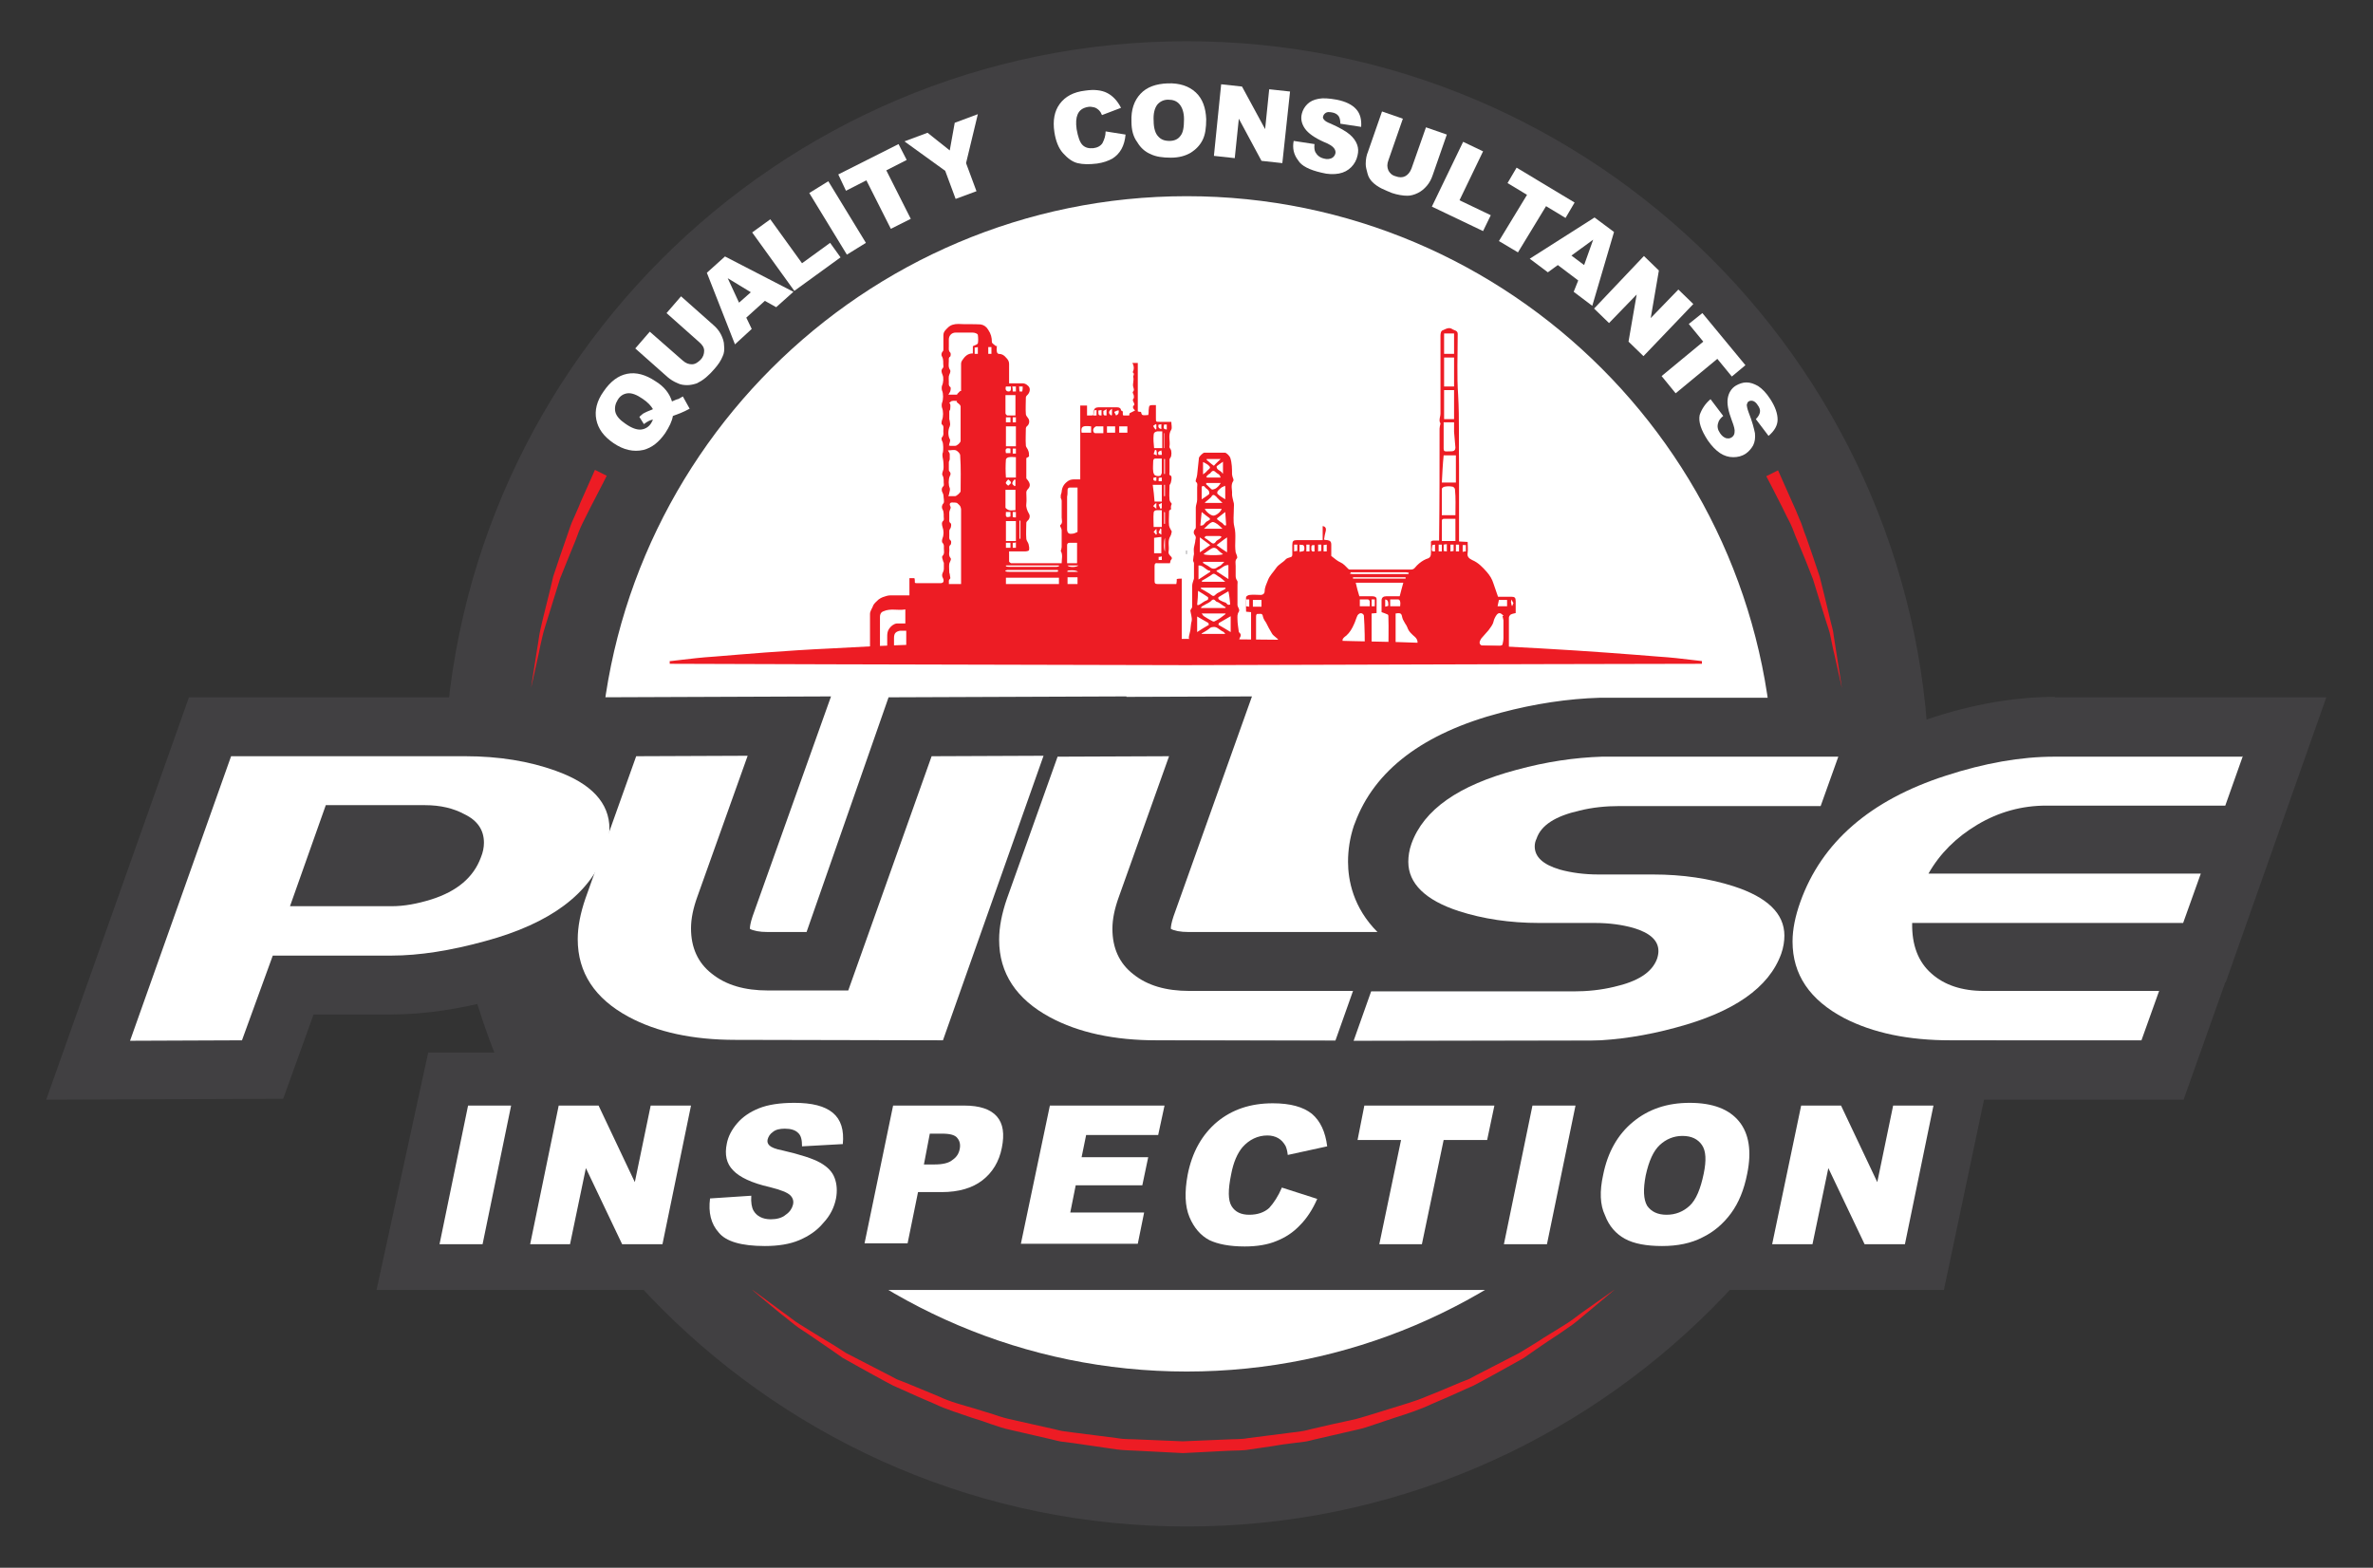
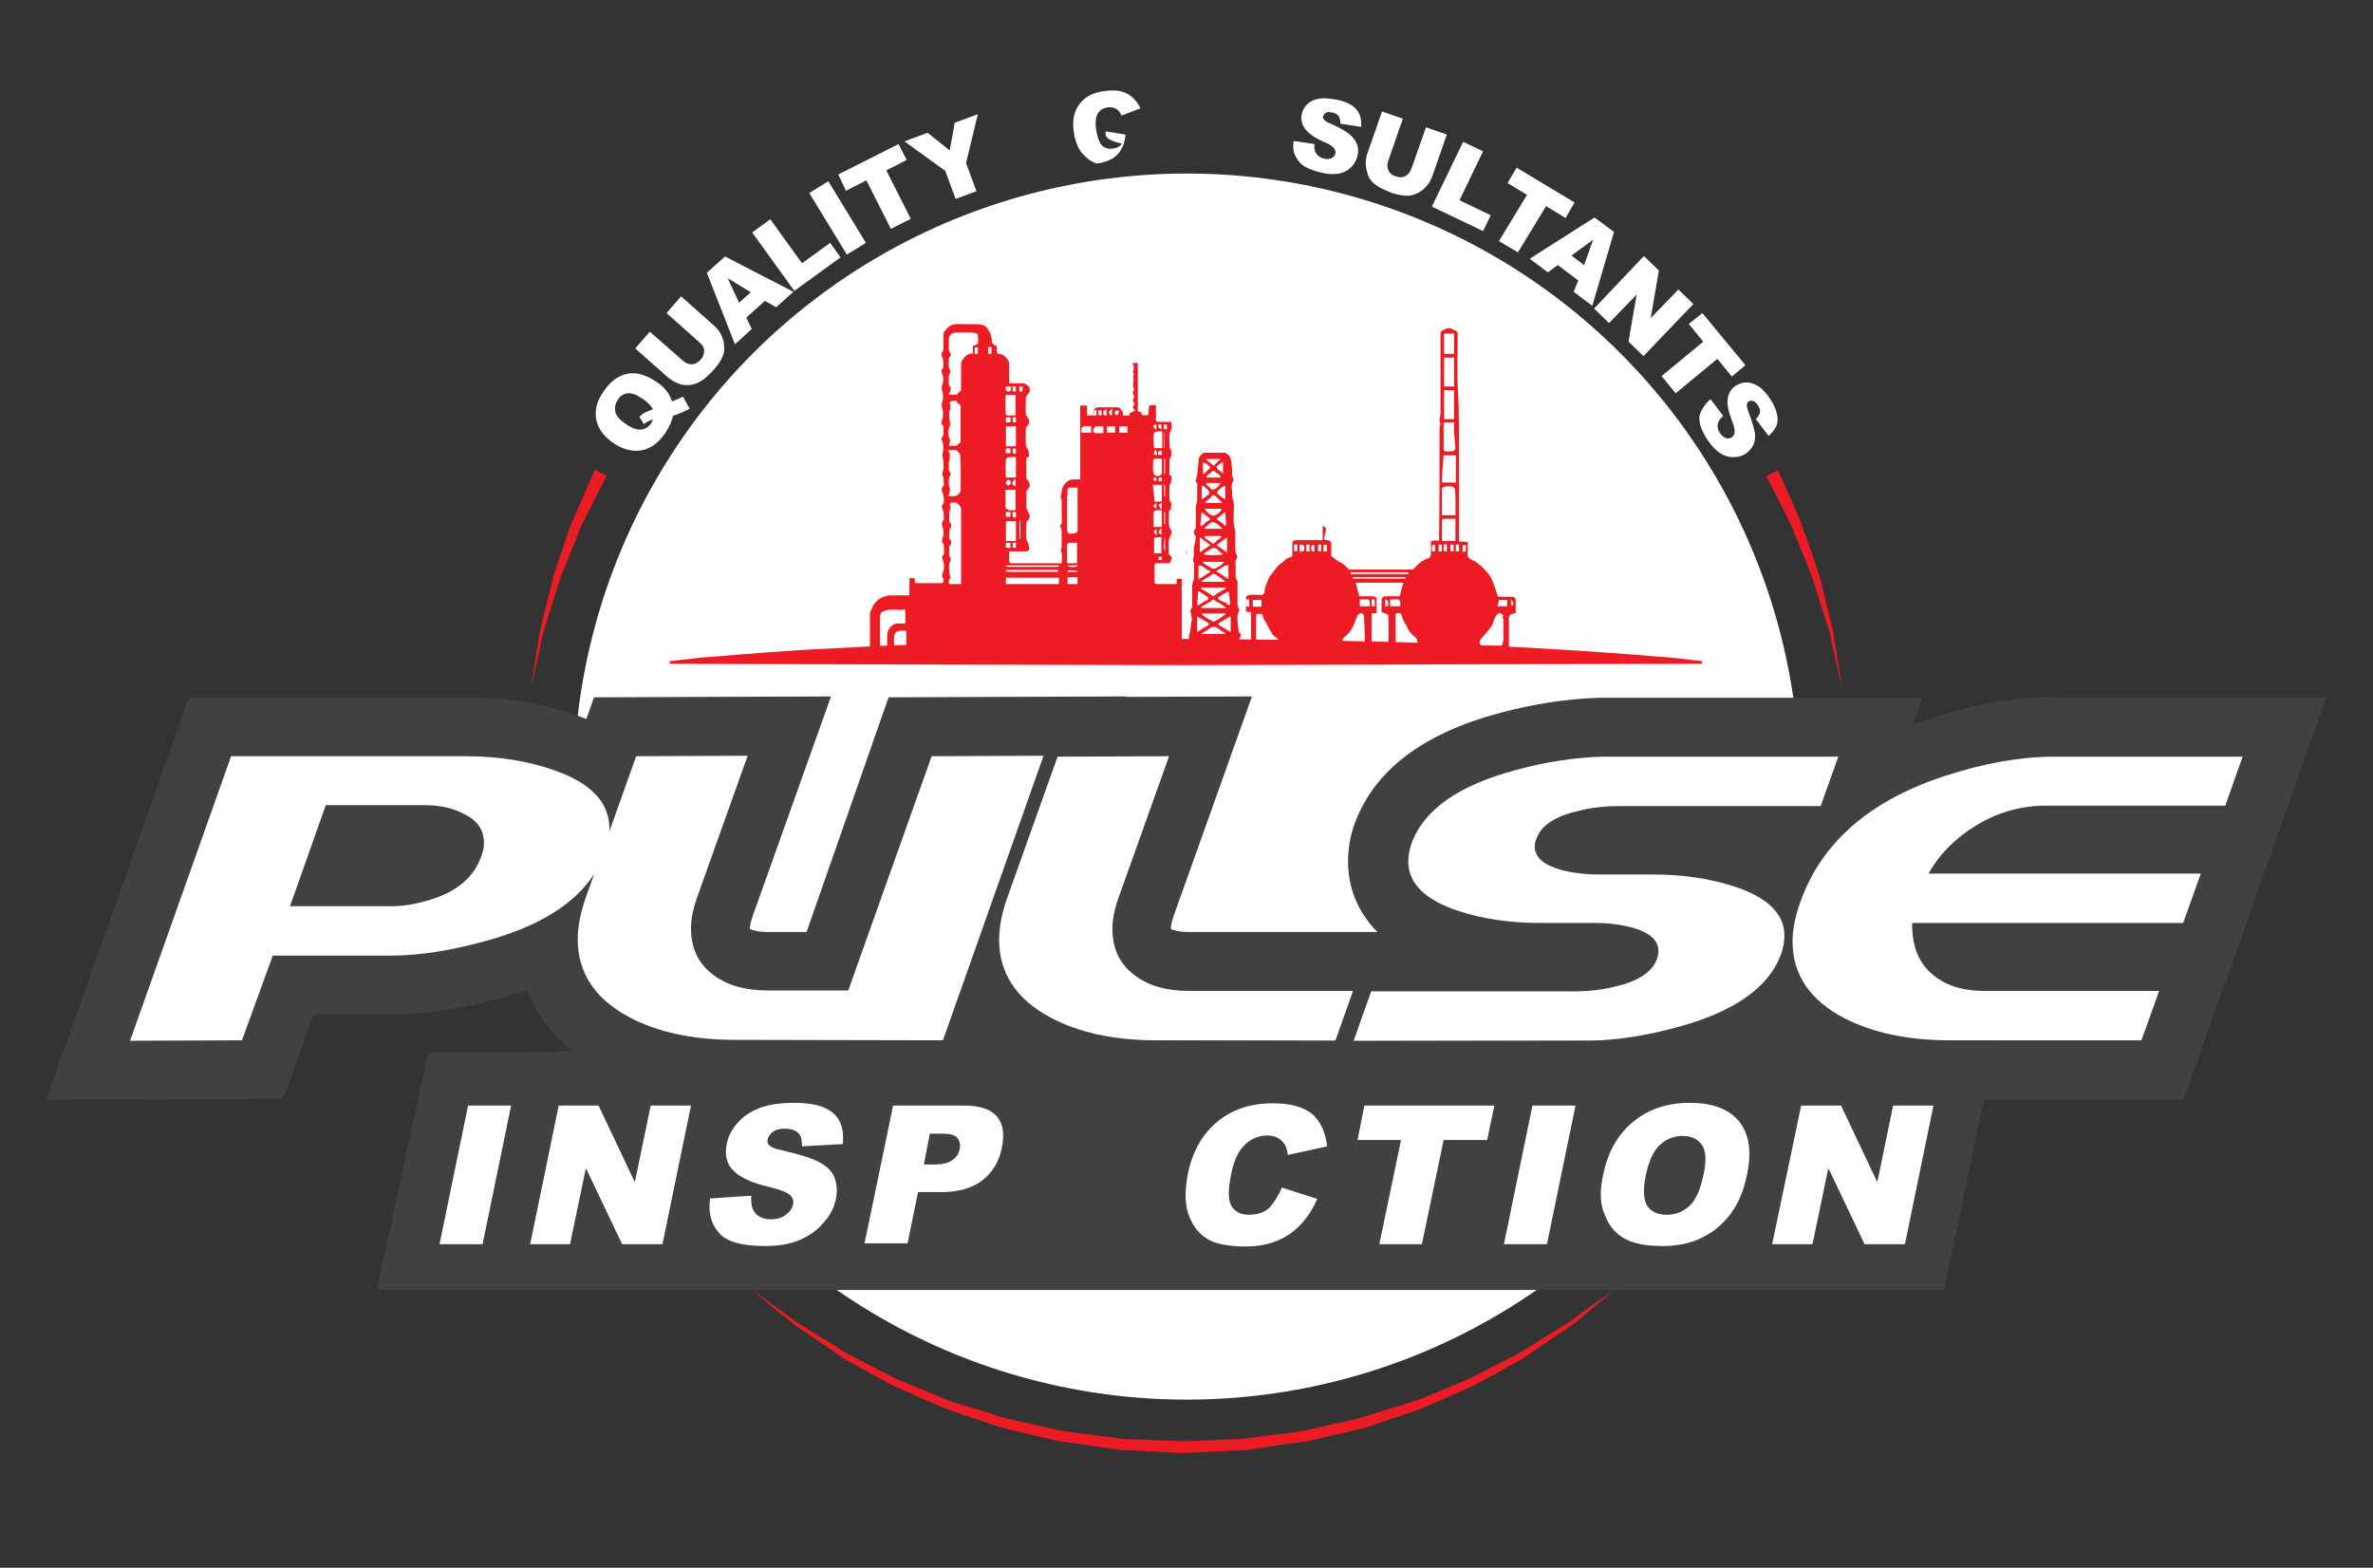
<svg xmlns="http://www.w3.org/2000/svg" version="1.1" id="Layer_1" x="0px" y="0px" viewBox="0 0 523.7 346" enable-background="new 0 0 523.7 346" xml:space="preserve">
  <rect x="0" y="0" width="523.7" height="346" fill="#333333" stroke="none" />
  <g>
    <path fill="none" stroke="#ED1C24" stroke-width="2.873" stroke-miterlimit="10" d="M261.9,26.2" />
    <circle fill="#FFFFFF" cx="261.9" cy="173.6" r="135.3" />
    <path fill="none" stroke="#ED1C24" stroke-width="0.718" stroke-miterlimit="10" d="M261.9,173" />
-     <path fill="none" stroke="#ED1C24" stroke-width="5.236" stroke-miterlimit="10" d="M261.9,164.3" />
    <path fill="#ED1C24" d="M148,145.9c0,0,0.9-0.1,2.6-0.3c1.7-0.2,4.1-0.5,7.2-0.7c6.2-0.5,15.1-1.3,25.8-1.8   c5.3-0.3,11.1-0.6,17.2-0.8c6.1-0.2,12.6-0.5,19.2-0.7c6.7-0.1,13.6-0.4,20.6-0.4c7-0.1,14.1-0.1,21.2-0.2   c7.1,0.1,14.2,0.1,21.2,0.2c7,0,13.9,0.3,20.6,0.4c6.7,0.1,13.1,0.4,19.2,0.7c6.1,0.2,11.9,0.5,17.2,0.8   c10.7,0.6,19.6,1.3,25.8,1.8c3.1,0.2,5.6,0.5,7.2,0.7c1.7,0.2,2.6,0.3,2.6,0.3v0.6c0,0-56.9,0.1-113.9,0.3   c-56.9-0.1-113.9-0.3-113.9-0.3V145.9z" />
    <path fill="none" stroke="#ED1C24" stroke-width="2.873" stroke-miterlimit="10" d="M261.9,26.2" />
    <path fill="#414042" d="M261.9,122.3c0,0-0.1,0-0.1,0c0-0.3,0-0.5,0-0.8c0,0,0.1,0,0.1,0C261.9,121.7,261.9,122,261.9,122.3z" />
-     <path fill="#414042" d="M261.9,336.9c-90.4,0-163.9-73.5-163.9-163.9S171.5,9.1,261.9,9.1S425.8,82.6,425.8,173   S352.3,336.9,261.9,336.9z M261.9,43.3c-71.5,0-129.7,58.2-129.7,129.7s58.2,129.7,129.7,129.7S391.5,244.5,391.5,173   S333.4,43.3,261.9,43.3z" />
    <g>
      <g>
        <path fill="#FFFFFF" d="M148.3,88.6c0.7-0.3,1.1-0.5,1.3-0.5c0.3-0.1,0.7-0.4,1.1-0.6l1.5,2.7c-0.7,0.4-1.4,0.7-2.1,1     c-0.8,0.3-1.3,0.5-1.6,0.6c-0.2,1.2-0.8,2.4-1.7,3.8c-1.4,2-2.9,3.2-4.8,3.7c-2.2,0.5-4.4,0-6.6-1.5c-2.2-1.5-3.4-3.2-3.8-5.2     c-0.4-2,0.1-4.1,1.6-6.2c1.5-2.2,3.2-3.5,5.2-3.9c2-0.4,4.1,0.2,6.2,1.6C146.6,85.3,147.8,86.9,148.3,88.6z M144.1,90.3     c-0.4-0.7-1.1-1.5-2.3-2.3c-1.3-0.9-2.4-1.3-3.3-1.2c-0.9,0.1-1.7,0.6-2.2,1.5c-0.5,0.8-0.7,1.7-0.5,2.6s1,1.8,2.2,2.6     c1.4,1,2.6,1.4,3.5,1.3c0.9-0.1,1.7-0.6,2.2-1.4c0.2-0.3,0.3-0.6,0.4-0.8c-0.6,0.1-1.2,0.4-2,1l-1-1.6c0.3-0.3,0.6-0.5,0.8-0.7     c0.2-0.1,0.7-0.4,1.5-0.7C143.7,90.5,143.9,90.4,144.1,90.3z" />
        <path fill="#FFFFFF" d="M147.1,69.1l3.2-3.7l7.1,6.3c0.7,0.6,1.3,1.3,1.7,2.1c0.4,0.8,0.7,1.6,0.7,2.5c0.1,0.9,0,1.7-0.3,2.3     c-0.4,1-1,1.9-1.9,2.9c-0.5,0.6-1.1,1.2-1.8,1.8c-0.7,0.6-1.4,1-2,1.3c-0.6,0.2-1.4,0.4-2.1,0.4c-0.8,0-1.5-0.1-2.1-0.4     c-1-0.4-1.7-0.9-2.3-1.4l-7.1-6.3l3.2-3.7l7.3,6.4c0.7,0.6,1.3,0.8,2,0.8c0.7,0,1.3-0.4,1.9-1c0.6-0.6,0.8-1.3,0.8-2     c0-0.7-0.4-1.3-1.1-1.9L147.1,69.1z" />
        <path fill="#FFFFFF" d="M168.8,66.4l-4.1,3.7l1.2,2.5l-3.7,3.4l-6.2-15.8l4-3.6l15.1,7.8l-3.8,3.4L168.8,66.4z M165.7,64.5     l-5.1-3.1l2.5,5.4L165.7,64.5z" />
        <path fill="#FFFFFF" d="M166,51.3l4-2.9l7,9.7l6.2-4.5l2.3,3.2l-10.2,7.4L166,51.3z" />
        <path fill="#FFFFFF" d="M178.6,42.6l4.2-2.6l8.3,13.6l-4.2,2.6L178.6,42.6z" />
        <path fill="#FFFFFF" d="M185,38.5l13.3-6.7l1.8,3.5l-4.5,2.3l5.4,10.7l-4.4,2.2l-5.4-10.7l-4.5,2.3L185,38.5z" />
        <path fill="#FFFFFF" d="M199.6,31.2l5.1-1.9l4.9,3.9l1.1-6.1l5.1-1.9L213.2,36l2.3,6.2l-4.6,1.7l-2.3-6.2L199.6,31.2z" />
-         <path fill="#FFFFFF" d="M244,29l4.4,0.7c-0.1,1.2-0.4,2.3-0.9,3.2c-0.5,0.9-1.2,1.6-2,2.1c-0.9,0.5-2,0.9-3.4,1.1     c-1.7,0.2-3.1,0.2-4.3-0.1c-1.2-0.3-2.2-1.1-3.2-2.2c-1-1.1-1.6-2.7-1.9-4.6c-0.4-2.6,0-4.7,1.2-6.3s3-2.6,5.6-2.9     c2-0.3,3.6-0.1,4.8,0.5c1.2,0.6,2.3,1.7,3.1,3.3l-4.2,1.6c-0.2-0.5-0.4-0.8-0.6-1c-0.3-0.3-0.7-0.6-1.1-0.7     c-0.4-0.1-0.9-0.2-1.4-0.1c-1.1,0.2-1.9,0.7-2.3,1.7c-0.3,0.7-0.4,1.8-0.2,3.2c0.3,1.7,0.7,2.9,1.3,3.5c0.6,0.6,1.4,0.8,2.4,0.7     c0.9-0.1,1.6-0.5,2-1.1C243.7,30.8,244,30,244,29z" />
-         <path fill="#FFFFFF" d="M249.7,26.8c-0.1-2.6,0.6-4.6,2-6.1c1.4-1.5,3.4-2.2,6-2.3c2.6-0.1,4.7,0.6,6.2,2     c1.5,1.4,2.2,3.4,2.3,5.9c0,1.9-0.2,3.4-0.8,4.6c-0.6,1.2-1.5,2.1-2.6,2.8c-1.2,0.7-2.6,1.1-4.4,1.1c-1.8,0-3.3-0.2-4.5-0.8     c-1.2-0.5-2.2-1.4-2.9-2.6C250.1,30.2,249.7,28.7,249.7,26.8z M254.6,26.7c0,1.6,0.4,2.8,1,3.4c0.6,0.7,1.4,1,2.5,1     c1.1,0,1.9-0.4,2.4-1.1c0.6-0.7,0.8-1.9,0.8-3.7c0-1.5-0.4-2.6-1-3.3c-0.6-0.7-1.4-1-2.5-1c-1,0-1.8,0.4-2.4,1.1     C254.8,23.9,254.5,25.1,254.6,26.7z" />
-         <path fill="#FFFFFF" d="M269.5,18.6l4.6,0.5l5.1,9.4l0.9-8.8l4.6,0.5L283,36l-4.6-0.5l-5-9.3l-0.9,8.7l-4.6-0.5L269.5,18.6z" />
+         <path fill="#FFFFFF" d="M244,29l4.4,0.7c-0.1,1.2-0.4,2.3-0.9,3.2c-0.5,0.9-1.2,1.6-2,2.1c-0.9,0.5-2,0.9-3.4,1.1     c-1.2-0.3-2.2-1.1-3.2-2.2c-1-1.1-1.6-2.7-1.9-4.6c-0.4-2.6,0-4.7,1.2-6.3s3-2.6,5.6-2.9     c2-0.3,3.6-0.1,4.8,0.5c1.2,0.6,2.3,1.7,3.1,3.3l-4.2,1.6c-0.2-0.5-0.4-0.8-0.6-1c-0.3-0.3-0.7-0.6-1.1-0.7     c-0.4-0.1-0.9-0.2-1.4-0.1c-1.1,0.2-1.9,0.7-2.3,1.7c-0.3,0.7-0.4,1.8-0.2,3.2c0.3,1.7,0.7,2.9,1.3,3.5c0.6,0.6,1.4,0.8,2.4,0.7     c0.9-0.1,1.6-0.5,2-1.1C243.7,30.8,244,30,244,29z" />
        <path fill="#FFFFFF" d="M285.5,31.1l4.6,0.7c-0.1,0.8,0,1.4,0.2,1.8c0.4,0.7,1,1.2,1.9,1.4c0.7,0.2,1.2,0.1,1.7-0.1     c0.4-0.2,0.7-0.6,0.8-1c0.1-0.4,0-0.8-0.3-1.2c-0.3-0.4-1-0.9-2.3-1.4c-2-0.9-3.4-1.9-4.1-2.9c-0.7-1-1-2.1-0.7-3.3     c0.2-0.8,0.6-1.5,1.2-2.1c0.6-0.6,1.4-1,2.5-1.2c1-0.2,2.3-0.1,4,0.2c2,0.4,3.4,1.1,4.3,2.1c0.9,1,1.2,2.3,1.1,3.9l-4.6-0.7     c0-0.7-0.1-1.3-0.4-1.7c-0.3-0.4-0.8-0.7-1.5-0.8c-0.6-0.1-1-0.1-1.3,0.1c-0.3,0.2-0.5,0.4-0.6,0.8c-0.1,0.2,0,0.5,0.2,0.7     c0.2,0.3,0.7,0.6,1.5,0.9c2,0.9,3.4,1.7,4.2,2.4c0.8,0.7,1.3,1.4,1.6,2.2c0.3,0.8,0.3,1.6,0.1,2.4c-0.2,1-0.7,1.9-1.4,2.6     c-0.7,0.7-1.6,1.2-2.7,1.4c-1.1,0.2-2.4,0.2-3.9-0.2c-2.6-0.6-4.4-1.5-5.1-2.7C285.5,34.1,285.2,32.7,285.5,31.1z" />
        <path fill="#FFFFFF" d="M314.7,28.1l4.6,1.6l-3.1,8.9c-0.3,0.9-0.7,1.7-1.3,2.4c-0.6,0.7-1.2,1.2-2,1.6c-0.8,0.4-1.6,0.6-2.3,0.6     c-1,0-2.2-0.2-3.4-0.6c-0.7-0.3-1.5-0.6-2.3-1c-0.8-0.4-1.5-0.9-2-1.4c-0.5-0.5-0.9-1.1-1.1-1.9s-0.4-1.4-0.4-2.1     c0-1.1,0.2-2,0.5-2.7l3.1-8.9l4.6,1.6l-3.2,9.2c-0.3,0.8-0.3,1.5,0,2.2c0.3,0.6,0.8,1.1,1.6,1.3c0.8,0.3,1.5,0.3,2.1,0     c0.6-0.3,1.1-0.9,1.4-1.7L314.7,28.1z" />
        <path fill="#FFFFFF" d="M322.9,31.3l4.4,2.1l-5.2,10.8l6.9,3.3l-1.7,3.5L316,45.6L322.9,31.3z" />
        <path fill="#FFFFFF" d="M334.7,37l12.8,7.7l-2,3.4l-4.3-2.6L335,55.7l-4.2-2.5l6.2-10.2l-4.3-2.6L334.7,37z" />
        <path fill="#FFFFFF" d="M348.3,61.9l-4.5-3.4l-2.2,1.6l-4-3l14.3-9.1l4.3,3.2l-4.8,16.3l-4.1-3.1L348.3,61.9z M349.6,58.5l2-5.6     l-4.8,3.5L349.6,58.5z" />
        <path fill="#FFFFFF" d="M362.8,56.5l3.3,3.2l-1.8,10.5l6.1-6.3l3.3,3.2l-11,11.5l-3.3-3.2l1.8-10.4l-6.1,6.3l-3.3-3.2L362.8,56.5     z" />
        <path fill="#FFFFFF" d="M375.7,69.1l9.5,11.5l-3,2.5l-3.2-3.9l-9.2,7.6l-3.1-3.8l9.2-7.6l-3.2-3.9L375.7,69.1z" />
        <path fill="#FFFFFF" d="M377.5,88.1l2.8,3.7c-0.6,0.5-1,1-1.1,1.5c-0.3,0.8-0.1,1.6,0.4,2.3c0.4,0.6,0.8,0.9,1.3,1.1     c0.5,0.1,0.9,0.1,1.3-0.2c0.3-0.2,0.6-0.6,0.6-1.1c0.1-0.5-0.1-1.3-0.6-2.6c-0.8-2.1-1.1-3.7-0.9-4.9c0.2-1.2,0.8-2.2,1.8-2.8     c0.7-0.4,1.5-0.7,2.3-0.7c0.9,0,1.7,0.3,2.6,0.8c0.9,0.6,1.8,1.5,2.7,2.9c1.1,1.7,1.6,3.2,1.6,4.5s-0.7,2.5-2,3.6l-2.8-3.7     c0.5-0.5,0.8-1,0.9-1.5c0.1-0.5-0.1-1.1-0.5-1.6c-0.3-0.5-0.7-0.8-1-0.9s-0.7-0.1-1,0.1c-0.2,0.1-0.3,0.4-0.4,0.7     c0,0.3,0.1,0.9,0.4,1.7c0.8,2,1.2,3.6,1.4,4.6c0.1,1,0,1.9-0.4,2.7c-0.4,0.7-0.9,1.3-1.6,1.8c-0.9,0.6-1.8,0.8-2.8,0.8     c-1,0-2-0.3-2.9-0.9c-0.9-0.6-1.8-1.5-2.7-2.8c-1.5-2.3-2.1-4.1-1.8-5.6C375.5,90.4,376.3,89.1,377.5,88.1z" />
      </g>
      <path fill="#ED1C24" d="M392.4,103.8c0,0,1.3,2.9,3.2,7.2c0.5,1.1,1,2.2,1.5,3.5c0.6,1.2,0.9,2.6,1.5,4c1,2.8,2,5.8,3,8.8    c0.8,3.1,1.5,6.1,2.2,9c0.3,1.4,0.8,2.8,0.9,4.1c0.2,1.3,0.4,2.6,0.6,3.8c0.7,4.6,1.2,7.7,1.2,7.7s-0.7-3.1-1.7-7.6    c-0.3-1.1-0.5-2.4-0.8-3.7c-0.2-1.3-0.8-2.7-1.2-4.1c-0.9-2.8-1.8-5.8-2.7-8.7c-1.1-2.9-2.3-5.8-3.4-8.4c-0.6-1.3-1-2.7-1.6-3.9    c-0.6-1.2-1.2-2.3-1.7-3.4c-2.1-4.2-3.6-7-3.6-7L392.4,103.8z" />
      <path fill="#ED1C24" d="M133.9,105c0,0-1.4,2.8-3.6,7c-0.5,1-1.1,2.2-1.7,3.4c-0.6,1.2-1.1,2.5-1.6,3.9c-1.1,2.7-2.3,5.6-3.4,8.4    c-0.9,3-1.9,6-2.7,8.7c-0.4,1.4-0.9,2.7-1.2,4.1c-0.3,1.3-0.6,2.6-0.8,3.7c-1,4.6-1.7,7.6-1.7,7.6s0.5-3.1,1.2-7.7    c0.2-1.2,0.4-2.4,0.6-3.8c0.2-1.3,0.6-2.7,0.9-4.1c0.7-2.9,1.5-5.9,2.2-9c1-3,2-6,3-8.8c0.5-1.4,0.9-2.8,1.5-4    c0.5-1.2,1.1-2.4,1.5-3.5c1.9-4.3,3.2-7.2,3.2-7.2L133.9,105z" />
      <path fill="#ED1C24" d="M356.6,284.4c0,0-2.5,2.1-6.8,5.7c-1.1,0.9-2.3,2-3.7,2.9c-1.4,1-2.9,2-4.6,3.1c-1.6,1.1-3.4,2.3-5.2,3.6    c-1.9,1.1-4,2.2-6.1,3.4c-1.1,0.6-2.2,1.2-3.3,1.8c-0.6,0.3-1.1,0.6-1.7,0.9c-0.6,0.3-1.2,0.5-1.8,0.8c-2.4,1.1-4.9,2.2-7.5,3.3    c-2.5,1.2-5.3,2.1-8.1,3c-1.4,0.5-2.8,0.9-4.2,1.4c-1.4,0.5-2.9,1-4.4,1.3c-3,0.7-6,1.4-9.1,2.1c-0.8,0.2-1.5,0.4-2.3,0.5    l-2.4,0.3c-1.6,0.2-3.2,0.4-4.8,0.7c-1.6,0.2-3.2,0.5-4.8,0.7c-1.6,0.3-3.2,0.2-4.9,0.3c-3.3,0.2-6.5,0.3-9.8,0.5    c-3.3-0.2-6.5-0.3-9.8-0.5c-1.6-0.1-3.2-0.1-4.8-0.3c-1.6-0.2-3.2-0.5-4.8-0.7c-1.6-0.2-3.2-0.5-4.8-0.7l-2.4-0.3    c-0.8-0.1-1.5-0.3-2.3-0.5c-3.1-0.7-6.1-1.4-9.1-2.1c-1.5-0.3-2.9-0.8-4.4-1.3c-1.4-0.5-2.8-1-4.2-1.4c-2.8-1-5.6-1.8-8.1-3    c-2.6-1.1-5.1-2.2-7.5-3.3c-0.6-0.3-1.2-0.5-1.8-0.8c-0.6-0.3-1.1-0.6-1.7-0.9c-1.1-0.6-2.2-1.2-3.3-1.8c-2.1-1.2-4.2-2.3-6.1-3.4    c-1.8-1.3-3.6-2.5-5.2-3.6c-1.6-1.1-3.2-2.2-4.6-3.1c-1.4-1-2.6-2.1-3.7-2.9c-4.4-3.6-6.8-5.7-6.8-5.7s2.6,1.9,7.2,5.3    c1.2,0.8,2.3,1.8,3.8,2.7c1.5,0.9,3,1.9,4.7,2.9c1.7,1,3.5,2.1,5.3,3.3c2,1,4,2.1,6.2,3.2c1.1,0.6,2.2,1.1,3.3,1.7    c0.6,0.3,1.1,0.6,1.7,0.9c0.6,0.2,1.2,0.5,1.8,0.7c2.4,1,4.9,2,7.5,3.1c2.5,1.2,5.3,1.9,8,2.7c1.4,0.4,2.8,0.9,4.2,1.3    c1.4,0.5,2.8,0.9,4.3,1.2c2.9,0.7,5.9,1.3,8.9,2c0.8,0.2,1.5,0.4,2.3,0.5l2.3,0.3c1.5,0.2,3.1,0.4,4.7,0.6    c1.6,0.2,3.1,0.4,4.7,0.6c1.6,0.3,3.2,0.2,4.8,0.3c3.2,0.1,6.4,0.3,9.6,0.4c3.2-0.1,6.4-0.3,9.6-0.4c1.6-0.1,3.2,0,4.8-0.3    c1.6-0.2,3.2-0.4,4.7-0.6c1.6-0.2,3.1-0.4,4.7-0.6l2.3-0.3c0.8-0.1,1.5-0.3,2.3-0.5c3-0.7,6-1.4,8.9-2c1.5-0.3,2.9-0.8,4.3-1.2    c1.4-0.4,2.8-0.9,4.2-1.3c2.8-0.9,5.5-1.6,8-2.7c2.6-1,5.1-2.1,7.5-3.1c0.6-0.2,1.2-0.5,1.8-0.7c0.6-0.3,1.1-0.6,1.7-0.9    c1.1-0.6,2.2-1.1,3.3-1.7c2.2-1.1,4.2-2.2,6.2-3.2c1.9-1.2,3.7-2.2,5.3-3.3c1.7-1,3.2-2,4.7-2.9c1.5-0.9,2.7-1.9,3.8-2.7    C354,286.3,356.6,284.4,356.6,284.4z" />
    </g>
    <circle fill="none" cx="261.9" cy="173" r="129" />
    <path fill="#414042" d="M453.5,153.8c-8.7,0-18.2,1.6-28,4.9c-1.1,0.4-2.2,0.8-3.3,1.1l2.1-5.8h-71l-0.3,0   c-6.9,0.2-14.3,1.3-21.8,3.3c-17.1,4.5-27.9,12.7-32.2,24.4l-0.2,0.5c-0.9,2.7-1.3,5.4-1.3,8c0,4,1.1,10.1,6.5,15.5h-10.9h-30.7   c-2,0-3.3-0.3-4-0.7c0,0,0,0,0-0.1c0-0.4,0.1-1.2,0.6-2.7l17.3-48.5l-27.7,0.1l0-0.1l-52.5,0.2L178,205.7h-8.5c-2,0-3.3-0.3-4-0.7   c0,0,0,0,0-0.1c0-0.4,0.1-1.2,0.6-2.7l17.3-48.5l-52.3,0.2l-1.7,4.8c-0.8-0.3-1.5-0.6-2.3-0.9c-7.3-2.6-15.4-3.9-24.4-3.9h-61   l-31.5,88.8l52.3-0.2l6.7-18.6h17.1c7.3,0,15.5-1.2,24.1-3.6c2.1-0.6,4-1.2,5.9-1.8c2.7,7.2,8.2,13.2,16,17.4   c8.2,4.5,18.2,6.7,29.8,6.7l55.1,0.1l3.5-9.8c1.5,1.1,3,2.1,4.7,3c8.2,4.5,18.2,6.7,29.8,6.7l24.9,0.1l0,0.1l16.1,0l7.6,0l0,0   l47.1-0.1l0.3,0c6.9-0.2,14.2-1.3,21.7-3.3c8.1-2.1,14.7-5,20-8.8c2.4,2.1,5.1,4,8.2,5.7c8.2,4.2,18.1,6.4,29.5,6.4h51.3l9.2-25.9   h0.1l22.2-62.9H453.5z" />
    <g>
      <path fill="#FFFFFF" d="M53.4,229.6l-24.7,0.1L51,166.9h51.7c7.4,0,14.1,1.1,19.9,3.2c7.9,2.8,11.9,7.1,11.9,12.8    c0,1.6-0.3,3.4-1,5.1c-3.2,9.2-12,15.8-26.4,19.7c-7.6,2.1-14.6,3.2-20.7,3.2H60.2L53.4,229.6z M64,200h22.5    c2.6,0,5.5-0.5,8.7-1.5c5.7-1.8,9.3-4.9,10.9-9.2c0.5-1.2,0.7-2.3,0.7-3.3c0-2.8-1.4-4.9-4.3-6.3c-2.4-1.3-5.3-2-8.7-2H71.9    L64,200z" />
      <path fill="#FFFFFF" d="M230.3,166.8l-22.2,62.8l-45.8-0.1c-9.4,0-17.3-1.7-23.6-5.1c-7.4-4-11.2-9.7-11.2-17.1    c0-2.8,0.6-5.8,1.7-9l11.2-31.4l24.6-0.1l-11.1,31.1c-0.9,2.5-1.4,4.8-1.4,7c0,4.2,1.5,7.6,4.6,10c3.1,2.5,7.2,3.7,12.4,3.7h17.7    l18.4-51.7L230.3,166.8z" />
      <path fill="#FFFFFF" d="M298.6,218.7l-3.9,11l-39.4-0.1c-9.4,0-17.3-1.7-23.6-5.1c-7.4-4-11.2-9.7-11.2-17.1c0-2.8,0.6-5.8,1.7-9    l11.2-31.4l24.6-0.1l-11.1,31.1c-0.9,2.5-1.4,4.8-1.4,7c0,4.2,1.5,7.6,4.6,10c3.1,2.5,7.2,3.7,12.4,3.7H298.6z" />
      <path fill="#FFFFFF" d="M405.7,167l-3.9,10.9h-44.4c-3,0-6,0.3-8.8,1c-5.3,1.2-8.5,3.2-9.5,6.2c-0.3,0.6-0.4,1.2-0.4,1.7    c0,2.3,1.8,4,5.5,5.1c2.5,0.7,5.4,1.1,8.6,1.1h12c6.6,0,12.5,0.9,17.8,2.6c7.4,2.4,11.2,6,11.2,10.9c0,1.2-0.2,2.6-0.7,4    c-2.7,7.5-10.5,12.9-23.3,16.3c-6.6,1.8-12.8,2.7-18.7,2.9l-52.4,0.1l3.9-11h44.7c3,0,6-0.3,8.9-1c5.3-1.2,8.4-3.2,9.5-6.2    c0.2-0.6,0.3-1.2,0.3-1.7c0-2.3-1.8-4-5.5-5.1c-2.5-0.7-5.3-1.1-8.5-1.1h-12.3c-6.5,0-12.4-0.9-17.7-2.6    c-7.4-2.4-11.2-6.1-11.2-10.9c0-1.2,0.2-2.6,0.7-4c2.7-7.5,10.4-12.9,23.2-16.3c6.6-1.8,12.8-2.7,18.8-2.9H405.7z" />
      <path fill="#FFFFFF" d="M495,166.8l-3.9,11h-39.5c-5.4,0-10.5,1.4-15.2,4.2c-4.7,2.8-8.3,6.4-10.8,10.8h60.1l-3.9,10.9H422    c-0.1,4.8,1.3,8.6,4.3,11.2c2.8,2.5,6.7,3.8,11.5,3.8h38.7l-3.9,10.9h-42.1c-9.3,0-17.1-1.6-23.5-4.9c-7.6-4-11.4-9.6-11.4-16.9    c0-2.7,0.6-5.6,1.7-8.7c4.7-13.2,15.4-22.5,32.1-27.9c8.6-2.8,16.6-4.2,24-4.2H495z" />
    </g>
    <polygon fill="#414042" points="94.5,232.3 83.1,284.7 429,284.7 440.6,229.7 200,229.7 113.7,232.3  " />
    <g>
      <path fill="#FFFFFF" d="M103.3,244h9.5l-6.3,30.6H97L103.3,244z" />
      <path fill="#FFFFFF" d="M123.3,244h8.8l8,16.9l3.5-16.9h8.9l-6.3,30.6h-8.9l-8-16.8l-3.5,16.8H117L123.3,244z" />
      <path fill="#FFFFFF" d="M156.7,264.5l9.1-0.6c-0.1,1.5,0.1,2.6,0.5,3.3c0.7,1.2,2,1.9,3.8,1.9c1.3,0,2.5-0.3,3.3-1    c0.9-0.6,1.4-1.4,1.6-2.2c0.2-0.8,0-1.5-0.6-2.1c-0.6-0.6-2.1-1.2-4.5-1.8c-4-0.9-6.7-2.2-8.1-3.7c-1.5-1.5-1.9-3.5-1.4-5.9    c0.3-1.6,1.1-3.1,2.3-4.5c1.2-1.4,2.8-2.5,4.8-3.3c2-0.8,4.6-1.2,7.8-1.2c3.9,0,6.7,0.7,8.5,2.2c1.8,1.5,2.5,3.8,2.2,6.9l-9,0.5    c0-1.4-0.2-2.4-0.9-3c-0.6-0.6-1.6-0.9-2.9-0.9c-1.1,0-2,0.2-2.6,0.7c-0.7,0.5-1,1-1.2,1.7c-0.1,0.5,0,0.9,0.4,1.3    c0.4,0.4,1.3,0.8,2.9,1.1c3.9,0.9,6.7,1.8,8.3,2.7c1.6,0.9,2.7,2,3.2,3.4c0.5,1.3,0.6,2.9,0.3,4.5c-0.4,2-1.3,3.8-2.8,5.4    c-1.4,1.7-3.2,2.9-5.3,3.8c-2.1,0.9-4.7,1.3-7.6,1.3c-5.2,0-8.6-1-10.2-3C156.9,270.1,156.3,267.6,156.7,264.5z" />
      <path fill="#FFFFFF" d="M197.1,244h15.7c3.4,0,5.8,0.8,7.2,2.4c1.4,1.6,1.7,3.9,1.1,6.9c-0.6,3.1-2.1,5.5-4.3,7.2    c-2.2,1.7-5.2,2.6-9,2.6h-5.2l-2.3,11.3h-9.5L197.1,244z M203.9,257h2.3c1.8,0,3.2-0.3,4-1c0.9-0.6,1.4-1.4,1.6-2.4    c0.2-1,0-1.8-0.5-2.4c-0.5-0.7-1.6-1-3.4-1h-2.7L203.9,257z" />
-       <path fill="#FFFFFF" d="M231.7,244H257l-1.4,6.5h-15.9l-1,4.9h14.7l-1.3,6.2h-14.7l-1.2,6h16.3l-1.4,6.9h-25.8L231.7,244z" />
      <path fill="#FFFFFF" d="M282.9,262.1l7.8,2.5c-1,2.3-2.3,4.3-3.8,5.8c-1.5,1.6-3.2,2.7-5.2,3.5c-1.9,0.8-4.3,1.2-7,1.2    c-3.3,0-5.9-0.5-7.8-1.4c-1.9-1-3.4-2.7-4.4-5.1c-1-2.4-1.1-5.5-0.4-9.3c1-5.1,3.2-8.9,6.5-11.7c3.3-2.7,7.3-4.1,12.3-4.1    c3.9,0,6.7,0.8,8.6,2.3c1.9,1.6,3,4,3.4,7.2l-8.7,1.9c-0.1-0.9-0.3-1.6-0.5-2c-0.4-0.7-0.9-1.3-1.6-1.7c-0.7-0.4-1.5-0.6-2.4-0.6    c-2.1,0-4,0.9-5.5,2.6c-1.1,1.3-2,3.3-2.5,6c-0.7,3.4-0.7,5.7,0.1,7c0.8,1.3,2.1,1.9,3.9,1.9c1.8,0,3.3-0.5,4.4-1.5    C281.1,265.5,282.1,264,282.9,262.1z" />
      <path fill="#FFFFFF" d="M301.1,244h28.7l-1.6,7.6h-9.6l-4.8,23h-9.4l4.8-23h-9.6L301.1,244z" />
      <path fill="#FFFFFF" d="M338.2,244h9.5l-6.3,30.6h-9.5L338.2,244z" />
      <path fill="#FFFFFF" d="M353.8,259.3c1-5,3.2-8.9,6.6-11.7c3.4-2.8,7.5-4.2,12.5-4.2c5.1,0,8.7,1.4,10.9,4.1    c2.2,2.7,2.8,6.6,1.8,11.5c-0.7,3.6-1.9,6.5-3.6,8.8c-1.7,2.3-3.8,4.1-6.3,5.3c-2.5,1.3-5.5,1.9-8.9,1.9c-3.4,0-6.2-0.5-8.2-1.6    c-2-1.1-3.5-2.8-4.4-5.2C353.1,265.9,353,262.9,353.8,259.3z M363.2,259.4c-0.6,3.1-0.5,5.3,0.3,6.7c0.9,1.3,2.3,2,4.3,2    c2,0,3.7-0.7,5.1-2c1.4-1.3,2.4-3.7,3.1-7.1c0.6-2.9,0.5-5-0.4-6.3c-0.9-1.3-2.3-2-4.3-2c-1.9,0-3.6,0.7-5,2    C364.9,254,363.9,256.2,363.2,259.4z" />
      <path fill="#FFFFFF" d="M397.5,244h8.8l8,16.9l3.5-16.9h8.9l-6.3,30.6h-8.9l-8-16.8l-3.5,16.8h-8.9L397.5,244z" />
    </g>
    <path fill="#ED1C24" d="M333.8,144.5c-0.6,0-0.8-0.2-0.8-0.8c0-2.5,0-4.9,0-7.4c0-0.2,0.2-0.5,0.3-0.6c0.3-0.2,0.7-0.3,1.2-0.4   c0-0.8,0-1.7,0-2.6c0-0.8-0.2-1-1-1c-1,0-2,0-2.9,0c-0.4-1.1-0.7-2-1-2.9c-0.3-1-0.8-1.8-1.5-2.6c-0.9-1-1.8-2-3.2-2.6   c-0.6-0.3-1.2-0.7-1-1.6c0.1-0.8,0-1.6,0-2.4c-0.7,0-1.3-0.1-1.9-0.1c0-0.4,0-0.6,0-0.9c0-5.2,0-10.4,0-15.7   c-0.1-5.2,0.1-10.4-0.2-15.7c-0.3-4.3-0.1-8.7-0.1-13.1c0-0.4,0.1-0.8-0.4-1.1c-0.2-0.1-0.5-0.2-0.7-0.3c-0.8-0.6-1.5-0.1-2.2,0.2   c-0.4,0.1-0.5,0.7-0.5,1.2c0,5.7,0,11.5,0,17.2c0,0.5-0.2,0.9-0.2,1.4c0,0.2,0,0.4,0.1,0.5c0,0.1,0.1,0.2,0.1,0.3   c-0.1,0.4-0.2,0.8-0.2,1.1c0,8,0,16-0.1,23.9c0,0.2,0,0.5,0,0.8c-0.5,0-0.9,0-1.2,0c-0.5,0-0.7,0.2-0.6,0.6c0,0.6,0,1.3,0,1.9   c0,0.4,0,0.8-0.2,1.1c-0.2,0.3-0.6,0.4-0.9,0.5c-0.7,0.3-1.4,0.8-2,1.4c-0.4,0.4-0.6,0.9-1.3,0.9c-4.5,0-8.9,0-13.4,0   c-0.1,0-0.3,0-0.4-0.1c-0.6-0.6-1.1-1.2-1.8-1.5c-0.7-0.3-1.2-0.8-2-1.4c0-0.7,0-1.6,0-2.5c0-0.7-0.3-0.9-0.9-1   c-0.2,0-0.3,0-0.7-0.1c0.1-0.7,0.2-1.3,0.4-2c0.1-0.5-0.1-0.9-0.7-1v3.1c-1.9,0-3.8,0-5.6,0c-0.9,0-1.1,0.2-1.1,1.1   c0,0.7,0,1.3,0,2c0,0.3,0,0.6-0.5,0.7c-0.3,0.1-0.7,0.2-0.9,0.4c-0.7,0.8-1.6,1.1-2.2,2c-0.6,0.9-1.4,1.6-1.8,2.7   c-0.3,0.8-0.7,1.5-0.7,2.4c0,0.4-0.3,0.8-0.9,0.8c-0.8,0-1.6-0.1-2.4,0c-0.3,0-0.8,0.3-0.8,0.5c-0.1,1.1,0,2.1,0,3.2   c0.4,0,0.7,0.1,1.1,0.1v7.1h-2.7c0.1-0.5,0-1.1,0.2-1.4c0.3-0.5,0.3-0.8,0-1.1c-0.1-0.1-0.2-0.2-0.2-0.2c-0.1-0.9-0.3-1.9-0.3-2.8   c0-0.6-0.1-1.1,0.3-1.7c0.3-0.5-0.3-1-0.3-1.5c0-1.4,0-2.9,0-4.4c0-0.4,0.1-0.8-0.1-1c-0.3-0.4-0.3-0.8-0.3-1.2c0-0.7,0-1.3,0-2   c0-0.6-0.2-1.2,0.3-1.7c0.1-0.1,0-0.4,0-0.5c-0.1-0.3-0.2-0.5-0.3-0.8c-0.3-1.9,0.2-3.8-0.3-5.7c-0.3-1.2-0.1-2.6-0.1-4   c0-0.5,0.1-1-0.1-1.5c-0.1-0.5-0.3-1.1-0.3-1.6c0.1-1-0.4-2,0.3-3c0.1-0.2-0.1-0.6-0.2-0.9c0-0.2-0.1-0.3-0.1-0.5   c0-1.2,0-2.5-0.4-3.7c-0.1-0.3-0.8-1.1-1.2-1.1c-1.5,0-3,0-4.5,0c-0.3,0-1.1,0.8-1.2,1.1c-0.1,1.3-0.3,2.5-0.4,3.8   c0,0.2-0.1,0.3-0.1,0.5c-0.1,0.3-0.3,0.9-0.2,1c0.5,0.4,0.3,0.8,0.3,1.3c0,0.9,0,1.8,0,2.7c0,0.6-0.3,1.2-0.3,1.7   c0,1.4,0,2.8,0,4.2c0,0.2,0,0.4-0.1,0.5c-0.5,0.5-0.4,1.1-0.1,1.4c0.3,0.4,0.2,0.7,0.1,1.1c0,0.5-0.2,1-0.3,1.6c-0.1,0.5,0,1,0,1.5   c0,0.2-0.1,0.3-0.1,0.5c0,0.3-0.1,0.6-0.1,0.9c0,0.2,0.2,0.4,0.2,0.6c0,1.1,0,2.1,0,3.2c0,0.2,0,0.3-0.1,0.5   c-0.1,0.4-0.3,0.8-0.3,1.3c0,1.5,0,2.9,0,4.4c0,0.2,0,0.4-0.1,0.5c-0.1,0.2-0.3,0.4-0.3,0.6c0.1,0.7,0.4,1.5,0.3,2.2   c-0.2,0.7-0.2,1.4-0.3,2.1c-0.1,0.4-0.2,0.9-0.3,1.3c0,0.2-0.1,0.5,0,0.5c0.5,0.5,0.2,1.1,0.3,1.6h-1.9v-14.8c-0.4,0-0.8,0-1.1,0.1   c0,0.4,0,0.7-0.1,1.1c-1.4,0-2.8,0-4.1,0c-0.6,0-0.7-0.2-0.7-0.8c0-1.1,0-2.1,0-3.2c0-0.5,0.2-0.7,0.7-0.6c0.9,0,1.8,0,2.7,0   c0.1-0.3,0.1-0.6,0.2-0.7c0.3-0.3,0.3-0.5,0-0.8c-0.3-0.3-0.6-0.6-0.5-1.1c0.2-1.1-0.3-2.3,0.4-3.4c0.2-0.3,0.2-0.7,0.3-1   c-0.2-0.4-0.5-0.8-0.6-1.3c-0.1-1,0-1.9,0-2.9c0-0.2,0-0.4,0.1-0.5c0.5-0.1,0.3-0.5,0.3-0.7c0-0.2,0.1-0.5,0.2-0.7   c-0.2-0.3-0.5-0.6-0.5-1c-0.1-1,0-1.9,0-2.9c0-0.2,0-0.3,0.1-0.4c0.3-0.3,0.5-1.8,0.2-1.9c-0.5-0.2-0.3-0.5-0.3-0.8   c0-0.9,0-1.8,0-2.7c0-0.2,0.1-0.4,0.2-0.5c0.3-0.3,0.3-1.6,0-1.9c-0.1-0.2-0.3-0.4-0.2-0.6c0.2-1.2-0.4-2.5,0.4-3.7   c0.2-0.4,0-1.1,0-1.7c-0.9,0-1.7,0-2.6,0c-0.8,0-0.8,0-0.8-0.8c0-1,0-2,0-2.9c-0.2,0-0.3,0-0.4,0c-1.1,0-1.1,0-1.2,1.1   c0,0.4,0,0.8-0.1,1.1c-1.4,0.1-1.4,0.1-1.6-0.7c-0.2,0-0.4,0-0.7-0.1V80.1h-1.2c0.4,0.7,0.4,1.4,0.1,2c0,0,0,0.1,0,0.1   c0.5,0.3,0,0.8,0.1,1c0.2,0.8-0.2,1.5,0,2.2c0.1,0.4,0.3,0.7-0.1,1.1c-0.1,0.1,0.1,0.4,0.2,0.7c0,0.2,0.1,0.5,0,0.7   c-0.3,0.3-0.2,0.6,0,0.9c0.1,0.2,0.2,0.5,0.1,0.6c-0.5,0.4-0.2,0.8,0.2,1.2c-0.4,0.2-0.8,0.4-1.2,0.6c0,0.1-0.1,0.3-0.1,0.5h-1.3   c-0.3-0.4,0.2-1-0.5-1.1c0-0.5-0.4-0.7-0.8-0.7c-1.4,0-2.8,0-4.2,0c-0.6,0-1,0.3-1,0.9c0,0.9,0,0.9-0.9,0.9c-0.2,0-0.3,0-0.6,0   v-2.2h-1.5v16.3c-0.4,0-0.7,0-1.1,0c-0.5,0-1,0-1.5,0.3c-0.9,0.6-1.4,1.3-1.5,2.4c0,0.3-0.2,0.6-0.2,0.9c0,0.1,0,0.3,0,0.5   c0.1,0.2,0.2,0.4,0.2,0.6c0,1.2,0,2.4,0,3.7c0,0.6,0.3,1.2-0.3,1.7c-0.1,0.1,0,0.3,0.1,0.5c0.1,0.2,0.2,0.4,0.2,0.6   c0,1.2,0,2.5,0,3.7c0,0.3-0.1,0.6-0.2,0.9c0.5,0.8,0.2,1.8,0.2,2.7c-0.3,0-0.6,0-0.8,0c-3.3,0-6.7,0-10,0c-0.1,0-0.3,0-0.4,0   c-0.2-0.1-0.4-0.3-0.4-0.4c0-0.7,0-1.4,0-2.2c1.2,0,2.3,0,3.5,0c0.3,0,0.9-0.1,0.9-0.3c0.1-0.4,0-0.9-0.1-1.3   c-0.1-0.4-0.5-0.8-0.5-1.2c-0.1-1.2,0-2.4,0-3.5c0-0.2,0.2-0.4,0.3-0.5c0.4-0.3,0.6-1,0.3-1.5c-0.4-0.7-0.7-1.4-0.6-2.2   c0.1-0.8,0-1.7,0-2.5c0-0.2,0.1-0.5,0.3-0.7c0.6-0.6,0.6-1.2,0.1-1.9c-0.1-0.2-0.4-0.4-0.4-0.6c0-1.5,0-3,0-4.4   c0.3-0.2,0.6-0.3,0.6-0.4c0-0.4,0-0.9-0.2-1.3c-0.1-0.4-0.5-0.7-0.5-1.1c-0.1-1.3,0-2.5,0-3.8c0-0.1,0.1-0.3,0.2-0.4   c0.6-0.4,0.7-1.3,0.3-1.8c-0.2-0.3-0.5-0.6-0.5-0.9c-0.1-1.2,0-2.4,0-3.7c0-0.1,0.1-0.3,0.2-0.4c0.5-0.4,0.8-1.1,0.6-1.7   c-0.2-0.5-0.9-1-1.5-1c-1,0-2,0-3,0c0-1.5,0-2.9,0-4.3c0-0.6-0.3-1-0.7-1.4c-0.4-0.5-0.9-0.8-1.6-0.8c-0.2,0-0.4-0.3-0.4-0.5   c-0.1-0.4,0-0.9,0-1.3c-0.1,0-0.1,0.1-0.2,0.1c-0.3-0.3-0.9-0.6-0.9-0.9c0-1-0.2-1.8-0.8-2.7c-0.4-0.7-1-1.1-1.7-1.2   c-1.6-0.1-3.3,0-4.9-0.1c-0.9,0-1.7,0.2-2.3,0.8c-0.5,0.5-1,0.9-1,1.7c0,1,0,2,0,3c0,0.2,0,0.4-0.1,0.5c-0.4,0.4-0.4,0.9-0.2,1.2   c0.4,0.7,0.2,1.4,0.3,2.1c0,0.1,0,0.3-0.1,0.4c-0.5,0.5-0.3,1-0.1,1.5c0.3,0.6,0.2,1.8-0.1,2.4c-0.1,0.3-0.1,0.8,0,1.1   c0.3,0.6,0.3,2,0,2.7c-0.1,0.3-0.1,0.8,0,1.1c0.3,0.7,0.3,2,0,2.7c-0.1,0.3-0.2,0.9,0,1c0.4,0.3,0.3,0.7,0.3,1   c-0.1,0.6,0.2,1.3-0.3,1.8c-0.2,0.2-0.1,0.7,0.1,1c0.2,0.5,0.2,1.8,0.1,2.3c-0.2,0.4-0.1,1,0,1.5c0.1,0.3,0.2,1.9,0.1,2.3   c-0.1,0.4-0.4,1-0.2,1.3c0.4,0.7,0.2,1.4,0.3,2c0,0.1,0,0.3-0.1,0.4c-0.5,0.4-0.4,1.1-0.2,1.4c0.3,0.5,0.2,1,0.3,1.5   c0,0.3,0.1,0.7-0.1,0.9c-0.4,0.4-0.4,1-0.2,1.3c0.4,0.7,0.2,1.4,0.3,2.1c0,0.1,0,0.3-0.1,0.4c-0.5,0.4-0.3,1-0.2,1.4   c0.3,0.8,0.3,1.8,0,2.5c-0.1,0.3-0.2,0.8,0,1c0.4,0.4,0.3,0.8,0.3,1.2c0,0.6,0.2,1.2-0.3,1.7c-0.2,0.2,0,0.7,0.1,1   c0,0.2,0.2,0.4,0.2,0.6c0,0.4,0,0.8,0,1.3c0,0.2-0.1,0.5-0.2,0.7c-0.2,0.4-0.3,0.8,0,1.3c0.1,0.2,0.2,0.5,0.1,0.8   c0,0.1-0.3,0.3-0.5,0.3c-1.8,0-3.7,0-5.5,0c-0.1,0-0.2,0-0.3-0.1c0-0.4,0-0.7-0.1-1h-1.1v3.8c-1.4,0-2.8,0-4.2,0   c-0.6,0-1.1,0.2-1.7,0.4c-0.3,0.1-0.6,0.3-0.9,0.5c-0.5,0.5-1.1,0.9-1.3,1.6c-0.2,0.5-0.6,1-0.6,1.6c0,2.6,0,5.2,0,7.8   c0,0.3,0,0.6,0,0.9h-2.1c0,0.1,0.1,0.2,0.1,0.2h145.2c0.1-0.1,0.2-0.2,0.2-0.2C334.4,144.5,334.1,144.5,333.8,144.5z M333.6,132.3   c0.1,0.3,0.2,0.5,0.4,0.8c-0.1,0.3-0.2,0.5-0.3,0.7c-0.1-0.2-0.2-0.5-0.2-0.7C333.4,132.9,333.5,132.6,333.6,132.3z M257.1,121.7   c-0.3-0.4-0.3-2.3,0-3V121.7z M257.1,104.6c-0.1,0-0.1,0-0.2,0v-3.3c0.1,0,0.1,0,0.2,0V104.6z M257.1,107v2.5c-0.1,0-0.1,0-0.2,0   V107C257,107,257,107,257.1,107z M257,98.9c0,0-0.1,0-0.1,0v-3.3c0,0,0.1,0,0.1,0V98.9z M257.1,113.1v2.5l-0.2,0V113   C257,113,257,113,257.1,113.1z M256.9,93.7c0.1,0,0.1,0,0.2,0c0.1,0,0.2,0,0.4,0v1.1C256.8,94.7,256.7,94.6,256.9,93.7z    M196.2,138.8c-0.4,0.6-0.4,1.2-0.4,1.8c0,1.2,0,2.5,0,3.8h-1.5c0-0.1-0.1-0.3-0.1-0.5c0-2.6,0-5.2,0-7.8c0-0.5,0.2-1,0.8-1.2   c1.6-0.7,3.1-0.1,4.8-0.4v3.1c-0.6,0-1.3,0-1.9,0C197.2,137.7,196.6,138.2,196.2,138.8z M199.9,144.4h-2.6c0-1.2,0-2.4,0-3.6   c0-0.6,0.1-1.1,0.7-1.4c0.2-0.1,0.5-0.2,0.8-0.2c0.4,0,0.7,0,1.2,0V144.4z M212,128.9h-2.6c0.1-0.4-0.2-0.8,0.3-1.2   c0.1-0.1-0.1-0.7-0.1-1c0-0.1-0.1-0.2-0.1-0.3c0-0.7-0.1-1.4,0-2c0.1-0.4,0.5-0.9,0.3-1.2c-0.6-0.7-0.2-1.4-0.3-2.1   c0-0.3-0.1-0.6,0.3-0.9c0.1-0.1,0.2-0.8,0-0.9c-0.4-0.3-0.3-0.7-0.3-1c0-0.4,0-0.7,0-1.1c0-0.3,0.2-0.5,0.3-0.7   c0.1-0.3,0.2-0.9,0-1c-0.4-0.3-0.3-0.6-0.3-0.9c0-0.5,0-1,0-1.5c0-0.3,0.2-0.6,0.3-1c0-0.1,0-0.3-0.1-0.4c-0.2-0.4-0.1-0.8,0.4-0.8   c0.4,0,0.8,0,1.1,0.1c0.2,0.2,0.5,0.4,0.7,0.7c0.1,0.2,0.2,0.5,0.2,0.7c0,3.3,0,6.7,0,10c0,1.9,0,3.8,0,5.8V128.9z M212,108.4   c0,0.3-0.9,1.1-1.2,1.1c-0.5,0-0.9,0-1.5,0c0.1-0.3,0.2-0.5,0.2-0.7c0.1-0.4,0.2-0.8,0.1-1.1c-0.3-0.6-0.3-1.9,0-2.6   c0.2-0.3,0.3-0.7-0.1-1.1c-0.1-0.1-0.1-0.3-0.1-0.5c0-0.5,0-1,0-1.5c0-0.2,0.2-0.4,0.2-0.7c0-0.4,0-0.7,0-1.1   c0-0.2-0.2-0.4-0.4-0.8c0.7,0,1.3-0.2,1.8,0c0.4,0.2,0.9,0.7,0.9,1.1C212.1,103.4,212,105.9,212,108.4z M209.6,92.9   c0-0.1-0.1-0.3-0.1-0.4c0-0.6,0-1.1,0-1.7c0-0.2,0.2-0.3,0.2-0.5c0-0.4,0.1-0.7,0-1.1c0-0.1-0.2-0.2-0.2-0.3   c0.2-0.1,0.4-0.4,0.6-0.4c0.4-0.1,0.8,0,1.1,0c0,0.1,0,0.1-0.1,0.2c0.2,0.2,0.5,0.4,0.7,0.6c0.1,0.1,0.2,0.3,0.2,0.4   c0,2.5,0,5.1,0,7.6c0,0.4-0.8,1.1-1.2,1.1c-0.4,0-0.8,0-1.1,0c-0.1,0-0.2-0.1-0.3-0.1c0.1-0.1,0.1-0.2,0.1-0.3   c0.1-0.4,0.3-0.8,0.1-1.1c-0.4-0.7-0.4-2,0-2.8C209.8,93.6,209.6,93.2,209.6,92.9z M215.8,78.1c-0.3,0-0.5,0-0.7,0v-1.4   c0.2,0,0.4,0,0.7-0.1V78.1z M215.8,75.8c-0.1,0.2-0.6,0.4-1.1,0.6V78c-1.2,0-1.8,0.7-2.4,1.6c-0.1,0.2-0.2,0.4-0.2,0.6   c0,2,0,4,0,6.1c-0.1,0-0.1,0-0.2,0l-0.7,0.7c0,0,0.1,0.1,0.1,0.1h-2c0.2-0.3,0.3-0.5,0.4-0.7c0.1-0.3,0.2-0.9,0-1   c-0.4-0.3-0.3-0.7-0.3-1c0-0.6-0.1-1.3,0.1-1.7c0.2-0.4,0.3-0.8,0.2-1c-0.5-0.7-0.3-1.4-0.3-2.1c0-0.3-0.1-0.7,0.3-0.9   c0.1-0.1,0.2-0.7,0-0.9c-0.4-0.4-0.3-0.8-0.3-1.3c0-0.5,0-1.1,0-1.6c0-0.8,0.6-1.5,1.5-1.5c1.2,0,2.4,0,3.7,0   c0.5,0,1.1,0.2,1.2,0.5C215.9,74.6,215.9,75.3,215.8,75.8z M218.8,78.1c-0.3,0-0.4,0-0.7,0v-1.5h0.7V78.1z M222,124.8h11.7l0,0.2   c-0.2,0-0.3,0.1-0.5,0.1c-1.2,0-2.4,0-3.5,0c-2.3,0-4.6,0-6.9,0c-0.3,0-0.5,0-0.8-0.1C222,125,222,124.9,222,124.8z M223,120.9h-1   v-1.1h1V120.9z M222,113h1v1C222,114.3,221.9,114.1,222,113z M224.2,120.9h-0.7v-1.1c0.2,0,0.5,0,0.7-0.1V120.9z M224.2,119.4H222   v-4.4h2.2V119.4z M224.2,113v1.2c-0.3,0-0.5,0-0.7-0.1V113C223.7,113,223.9,113,224.2,113z M224.2,100.1c-0.3,0-0.5,0-0.7,0V99   c0.2,0,0.4,0,0.7,0V100.1z M225.2,118.9c-0.1,0-0.1,0-0.2,0v-4c0.1,0,0.1,0,0.2,0V118.9z M225.7,85.3c0,0.4,0,0.7-0.1,1.1H225   c0-0.3-0.1-0.7-0.1-1.1H225.7z M224.2,98.5H222v-4.4h2.2V98.5z M223,99v1h-1C221.8,99,222,98.8,223,99z M222,93.2v-1.1h1v1.1H222z    M224.2,93.2h-0.7v-1.1h0.7V93.2z M224.2,85.3v1.1c-0.2,0-0.4,0-0.7,0c0-0.4,0-0.7-0.1-1.1C223.7,85.3,223.9,85.3,224.2,85.3z    M222,85.3h1.1c0,0.5,0.1,1.1-0.5,1.1C222,86.4,221.8,85.9,222,85.3z M221.9,87.2h2.2v4.5c-0.6,0-1.2,0-1.8,0   c-0.1,0-0.4-0.3-0.4-0.5C221.9,89.9,221.9,88.6,221.9,87.2z M222,101.4c0-0.2,0.4-0.5,0.7-0.5c0.5-0.1,1,0,1.5,0v4.5h-2.2   C221.9,104,221.9,102.7,222,101.4z M224.1,105.9v1.3c-0.1,0-0.1,0.1-0.2,0.1c-0.2-0.2-0.5-0.4-0.5-0.6c0-0.3,0.2-0.5,0.4-0.8   C223.9,105.8,224,105.8,224.1,105.9z M222.5,107.2c-0.7-0.6-0.7-0.6,0-1.4C223.3,106.4,223.3,106.6,222.5,107.2z M221.9,108.1h2.2   v4.5c-0.5,0-1,0.1-1.4,0c-0.3-0.1-0.8-0.4-0.8-0.6C221.9,110.7,221.9,109.4,221.9,108.1z M233.6,128.9H222v-1.4h11.7V128.9z    M233.1,126.2c-1.6,0-3.3,0-4.9,0c-1.8,0-3.7,0-5.5,0c-0.3,0-0.5,0-0.8-0.1c0-0.1,0-0.1,0-0.2c0.1,0,0.3-0.1,0.4-0.1   c3.7,0,7.4,0,11,0c0.1,0,0.2,0,0.2,0.1c0,0.1,0,0.1,0,0.2C233.5,126.2,233.3,126.2,233.1,126.2z M235.6,108.2   c0-0.3,0.1-0.6,0.5-0.6c0.6,0,1.1,0,1.7,0v9.8c-0.4,0.2-0.8,0.4-1.3,0.4c-0.7,0.1-1-0.3-1-1c0-2.4,0-4.8,0-7.2   C235.6,109.2,235.6,108.7,235.6,108.2z M235.5,123.2c0-1,0-1.9,0-2.9c0-0.3,0.2-0.5,0.5-0.5c0.6,0,1.1,0,1.7,0v4.5h-2.2   C235.5,123.9,235.5,123.5,235.5,123.2z M237.8,128.9h-2.2v-1.5h2.2V128.9z M235.6,126.2l-0.1-0.1c0.1-0.1,0.2-0.2,0.4-0.2   c1-0.1,1.7,0,2,0.3H235.6z M235.6,124.8h2.4C237.4,125.3,235.8,125.2,235.6,124.8z M240.8,95.5h-2.1c-0.2-1.4,0.2-1.6,2.1-1.4V95.5   z M245.4,90.2c0,0.5,0,0.9,0,1.3c0,0.1-0.1,0.2-0.1,0.2c-0.1,0-0.2-0.1-0.2-0.1C244.5,91.1,244.7,90.7,245.4,90.2z M242.4,90.6   c0.2,0,0.4-0.1,0.7-0.1v1.2C242.4,91.7,242.4,91.6,242.4,90.6z M241.3,90.6c0.2,0,0.4-0.1,0.7-0.1v1.2h-0.7V90.6z M243.5,95.6   c-0.6,0-1.2,0-1.8,0c-0.4,0-0.6-0.7-0.3-1.1c0.2-0.3,0.5-0.5,0.9-0.4c0.4,0,0.7,0,1.2,0V95.6z M244.2,91.7c-0.7,0-0.7,0-0.7-1   c0.2-0.1,0.4-0.2,0.7-0.4V91.7z M246.1,95.5h-1.8v-1.4h1.8V95.5z M246.8,91.3c-0.1,0.2-0.3,0.3-0.5,0.4c-0.1-0.3-0.3-0.5-0.4-0.8   c0.2-0.1,0.5-0.2,0.7-0.3c0.1,0,0.2,0,0.3,0C246.9,90.8,246.9,91.1,246.8,91.3z M248.8,95.5h-1.8v-1.4h1.8V95.5z M254.6,113.2   c0-0.3,0.2-0.6,0.7-0.6c0.3,0,0.7,0,1.1,0v3.7h-1.8C254.6,115.3,254.5,114.3,254.6,113.2z M256.3,116.8v1.2   c-0.3-0.2-0.6-0.4-0.6-0.5c0.1-0.3,0.3-0.6,0.4-0.9C256.2,116.7,256.3,116.8,256.3,116.8z M254.6,117.4c0.2-0.2,0.3-0.4,0.6-0.7   c0,0.5,0.1,0.9,0.1,1.2c-0.1,0-0.1,0.1-0.2,0.1C254.9,117.7,254.8,117.6,254.6,117.4z M254.7,122.1v-3.4c0.5-0.1,1-0.1,1.6-0.2v3.6   H254.7z M256.4,123.6c-0.2,0-0.4,0-0.7,0v-0.7c0.2,0,0.4,0,0.7-0.1V123.6z M256.4,112.2c-0.1,0-0.2,0-0.3,0.1   c-0.1-0.3-0.3-0.6-0.4-0.9c0-0.1,0.4-0.2,0.7-0.4C256.4,111.5,256.4,111.8,256.4,112.2z M255.7,93.7c0.2,0,0.4,0,0.6-0.1v1.1   C255.8,94.6,255.5,94.3,255.7,93.7z M255.1,93.6c0,0,0.1,0.1,0.1,0.1v1c-0.1,0-0.1,0.1-0.2,0.1c-0.2-0.3-0.4-0.5-0.5-0.8   C254.6,93.9,254.9,93.7,255.1,93.6z M254.6,96c0-0.5,0.3-0.7,0.8-0.8c0.3,0,0.7,0,1.1,0v3.7h-1.8C254.6,97.9,254.5,96.9,254.6,96z    M256.4,100.4h-0.7c-0.3-0.6,0-0.8,0.6-1C256.4,99.8,256.4,100.1,256.4,100.4z M255.3,100.5c-0.3-0.1-0.7-0.3-0.7-0.3   c0.1-0.3,0.2-0.6,0.3-0.9c0.1,0,0.2,0,0.3,0.1C255.3,99.7,255.3,100.1,255.3,100.5z M255,101.2c0.4,0,0.9,0,1.4,0   c0,1.1,0,2.1,0,3.1c0,0.2-0.2,0.6-0.3,0.7c-0.4,0.1-0.8,0.1-1.2-0.1c-0.2-0.1-0.4-0.6-0.4-0.9c-0.1-0.7,0-1.5,0-2.2   C254.5,101.4,254.7,101.2,255,101.2z M256.4,105.4v0.8h-0.7v-0.7C255.9,105.4,256.1,105.4,256.4,105.4z M255.2,105.3v0.8   c-0.5,0.1-0.8-0.1-0.6-0.7C254.8,105.4,255,105.4,255.2,105.3z M256.4,107v3.7h-1.6c-0.1-1.2-0.2-2.4-0.4-3.7H256.4z M255.2,111   v1.3c-0.3-0.3-0.5-0.4-0.7-0.6C254.7,111.4,254.9,111.2,255.2,111z M260.6,144.4c0-0.2,0-0.4,0-0.7h1.8   C262.4,144.4,262.1,144.6,260.6,144.4z M269.4,106.6c-0.2,0.3-0.3,0.5-0.5,0.7c-0.2,0.2-0.5,0.5-0.8,0.6c-0.2,0.1-0.6,0.2-0.7,0.1   c-0.4-0.3-0.8-0.8-1.2-1.1c0,0,0-0.1,0-0.3H269.4z M266.2,105.2c0.2-0.2,0.4-0.4,0.5-0.5c0.2-0.1,0.4-0.2,0.5-0.4   c0.4-0.5,0.7-0.5,1.2,0c0.2,0.2,0.5,0.3,0.7,0.5c0.1,0.1,0.2,0.4,0.3,0.6h-3C266.3,105.3,266.2,105.2,266.2,105.2z M268.4,109.6   c0.4,0.5,0.9,0.9,1.4,1.4H266c0,0-0.1-0.1-0.1-0.1c0.5-0.4,1-0.8,1.4-1.2C267.6,109.1,267.9,109.1,268.4,109.6z M269.6,112.3   c-0.1,0.6-1.2,1.5-1.8,1.5c-0.6,0-1.7-0.9-1.9-1.5H269.6z M268.7,115.7c0.4,0.3,0.7,0.6,1.1,1h-4.1c0.5-0.4,0.8-0.8,1.2-1.1   c0.2-0.2,0.6-0.4,0.8-0.4C268.1,115.3,268.4,115.5,268.7,115.7z M266.2,118.3c0.5,0,1,0,1.6,0v0c0.5,0,1,0,1.4,0   c0.1,0,0.3,0.1,0.4,0.2c-0.1,0.1-0.2,0.2-0.3,0.3c-0.3,0.3-0.8,0.4-1,0.8c-0.5,0.7-0.9,0.2-1.3-0.1c-0.3-0.2-0.6-0.5-1-0.7   c-0.1-0.1-0.1-0.1-0.2-0.2C266,118.4,266.1,118.3,266.2,118.3z M268.9,121.5c0.3,0.3,0.7,0.6,1,0.8c-0.3,0.3-3.9,0.3-4.3,0   c0.4-0.3,0.9-0.7,1.4-1C267.8,120.7,268.3,120.8,268.9,121.5z M270.2,124c-0.3,0.3-0.5,0.5-0.7,0.7c-0.2,0.2-0.5,0.3-0.7,0.4   c-0.6,0.5-1.2,0.6-1.9,0c-0.4-0.3-0.9-0.5-1.3-0.8c-0.1,0-0.1-0.1-0.1-0.3H270.2z M268.1,126.7c0.4,0.2,0.7,0.5,1.1,0.7   c0.4,0.3,0.8,0.6,1.2,1h-5.1c0-0.1-0.1-0.1-0.1-0.2c0.7-0.4,1.4-0.8,2-1.2C267.5,126.8,267.7,126.5,268.1,126.7z M270.4,129.7   c0,0.1,0.1,0.1,0.1,0.2c-0.3,0.2-0.6,0.4-0.9,0.5c-0.4,0.3-0.9,0.4-1.3,0.8c-0.6,0.7-0.9,0.1-1.4-0.2c-0.3-0.2-0.7-0.4-1-0.6   c-0.3-0.2-0.6-0.3-0.9-0.5c0-0.1,0-0.1,0.1-0.2H270.4z M267.4,132.5c0.6-0.5,0.8,0.2,1.1,0.3c0.4,0.1,0.8,0.4,1.2,0.7   c0.3,0.2,0.5,0.4,0.8,0.5c0,0.1,0,0.1-0.1,0.2h-5.3c0,0,0-0.1-0.1-0.1c0.2-0.2,0.4-0.4,0.7-0.5C266.3,133.2,267,133,267.4,132.5z    M270.4,135.4c0,0,0.1,0.1,0.1,0.1c-0.4,0.3-0.8,0.6-1.2,0.9c-0.4,0.3-0.8,0.5-1.2,0.7c-0.1,0.1-0.4,0.1-0.5,0   c-0.6-0.3-1.3-0.7-1.9-1.1c-0.2-0.1-0.3-0.4-0.5-0.6H270.4z M267.6,138.4c0.9-0.2,1.4,0.5,2.1,0.9c0.3,0.1,0.5,0.3,0.7,0.6h-5.2   c0,0,0-0.1,0-0.1c0.5-0.3,1.1-0.6,1.6-1C267,138.6,267.3,138.4,267.6,138.4z M268.9,137.9c0-0.2,0.1-0.4,0.1-0.4   c0.9-0.5,1.7-1,2.6-1.5v3.5C270.6,138.9,269.8,138.4,268.9,137.9z M271.5,133.4c-0.3,0.1-0.5,0.2-0.8-0.2c-0.2-0.3-0.7-0.3-1-0.5   c-0.4-0.2-1-0.4-0.8-0.9c0.8-0.5,1.5-0.9,2.2-1.3C271.3,131.4,271.4,132.4,271.5,133.4z M271.1,127.8c-0.9-0.6-1.7-1.1-2.6-1.7   c0-0.1,0-0.1,0-0.2c0.9-0.2,1.5-1.2,2.6-1.2V127.8z M270.8,118.6v3.3c-0.8-0.5-1.5-1-2.3-1.6C269.2,119.8,269.9,119.2,270.8,118.6z    M270.6,115.9c-0.4,0.3-0.6-0.3-0.9-0.5c-0.4-0.2-0.7-0.5-1.1-0.8v-0.2c0.6-0.5,1.2-0.9,1.8-1.4C270.5,114,270.5,114.9,270.6,115.9   z M270.3,107.2c0,0.1,0.1,0.1,0.1,0.2v2.8c-0.6-0.4-1.2-0.7-1.7-1.2c-0.1-0.1-0.1-0.5,0.1-0.7c0.3-0.3,0.6-0.6,0.9-0.8   C269.9,107.5,270.1,107.3,270.3,107.2z M270,104.5c-0.1,0-0.1,0-0.2,0c-0.3-0.7-1.4-0.7-1.3-1.6c0.5-0.4,1-0.7,1.4-1V104.5z    M266.3,101.3h3.1c-0.5,0.5-1,0.9-1.5,1.5c-0.6-0.4-1.1-0.9-1.6-1.3L266.3,101.3z M265.6,102c0.5,0.3,1,0.5,1.3,0.9   c0.4,0.4-0.2,0.7-0.5,1c-0.2,0.3-0.5,0.5-0.9,0.8V102z M265.2,107.4c0.6-0.4,0.7,0.2,1,0.4c0.2,0.1,0.5,0.4,0.6,0.6   c0.1,0.2,0.1,0.6,0,0.7c-0.5,0.4-1,0.7-1.6,1.1V107.4z M265.2,113c0.6,0.5,1.1,0.9,1.8,1.4c0,0,0,0.2,0,0.3   c-0.3,0.2-0.5,0.3-0.7,0.4c-0.3,0.2-0.5,0.6-0.8,0.8c-0.2,0.1-0.4,0.1-0.6,0.1C265,114.9,265.1,114,265.2,113z M264.8,118.6   c0.8,0.6,1.6,1.2,2.3,1.7c-0.8,0.6-1.5,1-2.3,1.6V118.6z M264.5,124.8c1.1-0.1,1.6,1.1,2.6,1.2c0,0.1,0,0.1,0,0.2   c-0.8,0.5-1.7,1.1-2.6,1.7V124.8z M264.4,130.4c0.8,0.5,1.5,0.9,2.2,1.4c0,0.2,0.2,0.5-0.3,0.7c-0.6,0.2-1.1,0.7-1.7,1   c-0.1,0.1-0.4,0-0.4,0C264.3,132.4,264.4,131.4,264.4,130.4z M264.1,136c0.8,0.5,1.6,0.9,2.6,1.5c0,0.1,0,0.2,0.1,0.4   c-0.9,0.5-1.7,1-2.6,1.6V136z M264,141.4h0.7c2.1,0,4.2,0,6.3,0c1,0,1,0.1,0.9,1.1h-8C263.9,142.1,264,141.8,264,141.4z    M271.9,144.4h-8.2c0-0.2,0-0.4,0-0.7h8.3C271.9,144,271.9,144.2,271.9,144.4z M275,133.8v-1.5c0.2,0,0.4,0,0.7,0v1.6   C275.5,133.9,275.3,133.8,275,133.8z M275.7,144.4c-0.7,0-1.4,0-2,0c-0.6,0-0.6,0-0.6-0.7h2.6V144.4z M276.5,132.4h1.9v1.5h-1.9   V132.4z M282.2,144.4h-4.8c0-0.2,0-0.4-0.1-0.7h4.9V144.4z M282.2,141.9c0,0.2,0,0.4,0,0.7h-4.9c0-0.1-0.1-0.2-0.1-0.4   c0-2,0-4.1,0-6.1c0-0.4,0.1-0.7,0.5-0.6c0.4,0,0.9-0.2,1,0.5c0.1,0.5,0.4,1,0.7,1.4c0.4,0.8,0.8,1.6,1.3,2.4   c0.2,0.4,0.6,0.6,0.9,0.9C282,141,282.3,141.3,282.2,141.9z M286.3,121.6c-0.2,0-0.4,0-0.7,0.1v-1.5h0.7V121.6z M287.8,121.5   c-0.1,0.2-0.6,0.2-1,0.3v-1.6c0.3,0.1,0.9,0,0.9,0.2C287.9,120.6,287.9,121.1,287.8,121.5z M289,121.7c-0.2,0-0.4,0-0.7,0v-1.5h0.7   V121.7z M290.1,121.7c-0.4,0.1-0.7,0-0.7-0.5c0-0.9,0-0.9,0.7-0.9V121.7z M291.6,121.6c-0.2,0-0.4,0-0.7,0.1v-1.5   c0.2,0,0.4,0,0.7,0V121.6z M292.8,121.7c-0.2,0-0.4,0-0.7,0v-1.4c0.2,0,0.4-0.1,0.7-0.1V121.7z M298.1,126.3c0.2,0,0.4,0,0.5,0   c3.9,0,7.8,0,11.7,0c0.2,0,0.4,0.1,0.6,0.1c0,0.1,0,0.2-0.1,0.3c-0.2,0-0.4,0-0.6,0c-3.9,0-7.8,0-11.7,0c-0.2,0-0.4-0.1-0.6-0.1   C298.1,126.4,298.1,126.4,298.1,126.3z M310.2,127.4c0,0.1,0,0.2,0,0.3h-11.6c0-0.1,0-0.2,0-0.3   C302.5,127.4,306.4,127.4,310.2,127.4z M301.2,144.4h-4.9c0-1.1-0.1-2.1,0-3.2c0-0.3,0.5-0.7,0.8-0.9c0.8-0.7,1.3-1.6,1.7-2.5   c0.3-0.6,0.5-1.4,0.8-2c0.2-0.3,0.6-0.6,1-0.4c0.2,0.1,0.4,0.3,0.4,0.5C301.2,138.7,301.2,141.5,301.2,144.4z M302.3,133.8h-2.2   v-1.5c0.6,0,1.2,0,1.8,0c0.2,0,0.4,0.3,0.4,0.5C302.3,133.1,302.3,133.4,302.3,133.8z M306.4,144.2c0,0,0,0.1-0.1,0.2h-3.6v-9   c0.4,0,0.7-0.1,1.1-0.1c0-1.1,0-2.1,0-3.1c0-0.4-0.4-0.6-0.9-0.6c-1,0-1.9,0-2.9,0c-0.3-1-0.6-2-0.8-3h10.5c-0.3,1-0.5,1.9-0.8,3   c-0.9,0-2,0-3,0c-0.6,0-1,0.3-1,0.9c0,0.9,0,1.8,0,2.6c0.5,0.2,0.9,0.3,1.3,0.5c0.1,0,0.2,0.2,0.2,0.3   C306.5,138.8,306.4,141.5,306.4,144.2z M302.7,133.8v-1.5c0.2,0,0.4,0,0.7,0v1.5H302.7z M306.4,133.7c-0.2,0.1-0.4,0.1-0.7,0.2   v-1.6C306.3,132.4,306.4,132.7,306.4,133.7z M306.9,132.3c0.6,0,1.2,0,1.7,0c0.2,0,0.4,0.3,0.4,0.5c0.1,0.3,0,0.6,0,1h-2.2V132.3z    M312.3,144.4c-1.4,0-2.9,0-4.4,0c0-0.3,0-0.5,0-0.7h4.9C312.9,144.2,312.8,144.4,312.3,144.4z M312.8,142.5H308v-7.1   c1.2-0.2,1.3,0,1.5,1c0.1,0.4,0.4,0.8,0.6,1.2c0.2,0.3,0.4,0.6,0.5,0.9c0.3,0.9,1,1.5,1.7,2.1C312.9,141.2,312.9,141.7,312.8,142.5   z M316.7,121.7c-0.8,0-0.8,0-0.6-1.4c0.2,0,0.4-0.1,0.6-0.1V121.7z M318.7,73.6h2.2v4.5h-2.2V73.6z M318.7,78.9h2.2v6.4h-2.2V78.9z    M320.9,86.1v6.4h-2.2v-6.4H320.9z M320.9,93.3c0,0.7,0,1.4,0,2c0.1,1.2,0.2,2.4,0.3,3.5c0,0.5-0.3,0.8-0.8,0.8   c-2,0-1.8,0.4-1.8-1.8c0-1.5,0-3.1,0-4.6H320.9z M318.6,100.5h2.7v6h-3.1C318.3,104.5,318.4,102.5,318.6,100.5z M318.2,121.7h-0.7   v-1.5h0.7V121.7z M319.3,121.7c-0.3,0-0.5-0.1-0.7-0.1v-1.4c0.2,0,0.4-0.1,0.7-0.1V121.7z M320.8,121.6c-0.2,0-0.4,0.1-0.7,0.1   v-1.5h0.7V121.6z M321.2,119.4h-3c0-1.5,0-2.9,0-4.4c0-0.3,0.1-0.5,0.5-0.5c0.8,0,1.6,0,2.5,0V119.4z M321.2,113.7h-3   c0-2,0-3.9,0-5.8c0-0.2,0.4-0.5,0.7-0.5c0.5-0.1,1.1-0.1,1.6,0c0.3,0,0.6,0.4,0.6,0.6C321.3,109.9,321.2,111.8,321.2,113.7z    M322,121.7h-0.7v-1.5h0.7V121.7z M323.5,121.7c-0.2,0-0.4,0-0.7,0.1v-1.5c0.2,0,0.4,0,0.7,0V121.7z M331.5,144.4   c-1.5,0-2.9,0-4.3,0c-0.2,0-0.4-0.3-0.6-0.5c0-0.1,0.1-0.1,0.1-0.2h4.9C331.5,143.9,331.5,144.2,331.5,144.4z M331.8,136.9   c0,0.3,0,0.6,0,0.9c0,1,0,2,0,3c0,0.5-0.1,0.9-0.2,1.4c0,0.2-0.4,0.3-0.5,0.3c-1.3,0-2.5,0-3.8,0c-0.6,0-0.9-0.5-0.7-1   c0.1-0.2,0.2-0.5,0.4-0.7c0.5-0.6,1-1.1,1.5-1.7c0.4-0.6,0.9-1.1,1.1-1.9c0.1-0.5,0.4-1.1,0.7-1.5c0.4-0.5,0.8-0.5,1.3,0   c0.1,0.1,0.2,0.1,0.2,0.2c-0.1,0-0.1,0-0.2,0.1C331.7,136.3,331.7,136.6,331.8,136.9z M332.6,133.8h-2.1c0.1-0.5,0.2-1,0.3-1.4h1.8   V133.8z" />
  </g>
</svg>